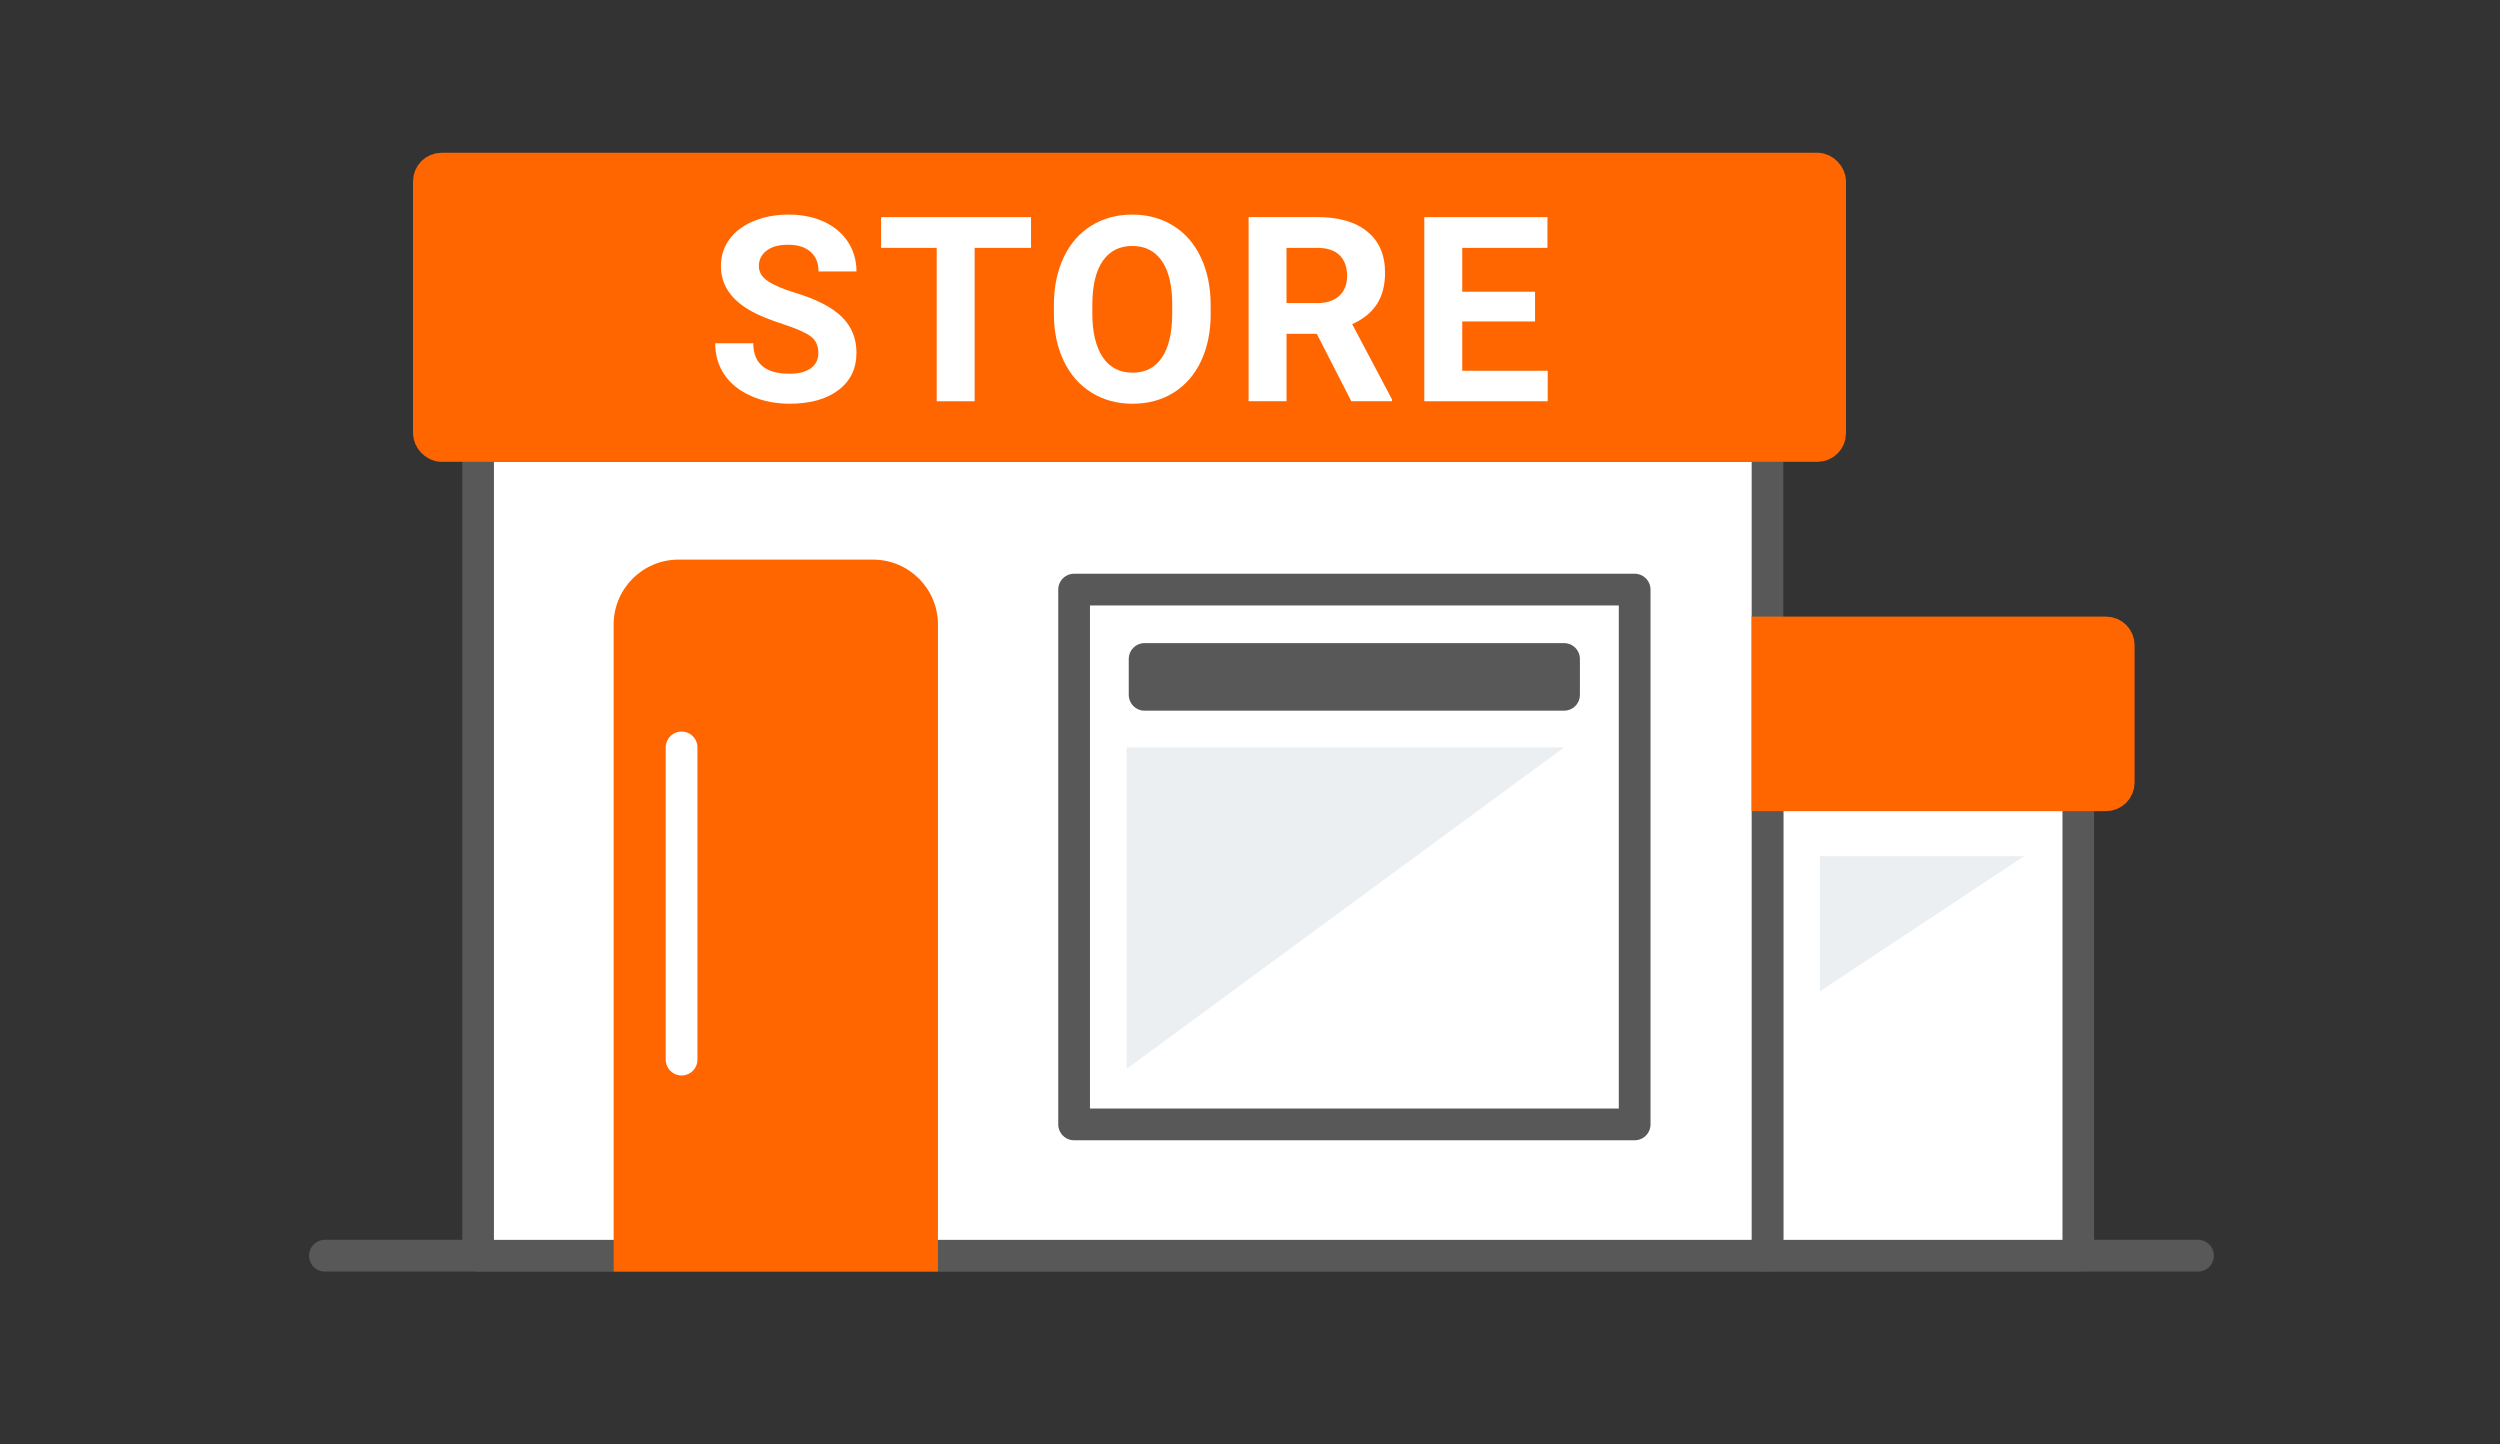
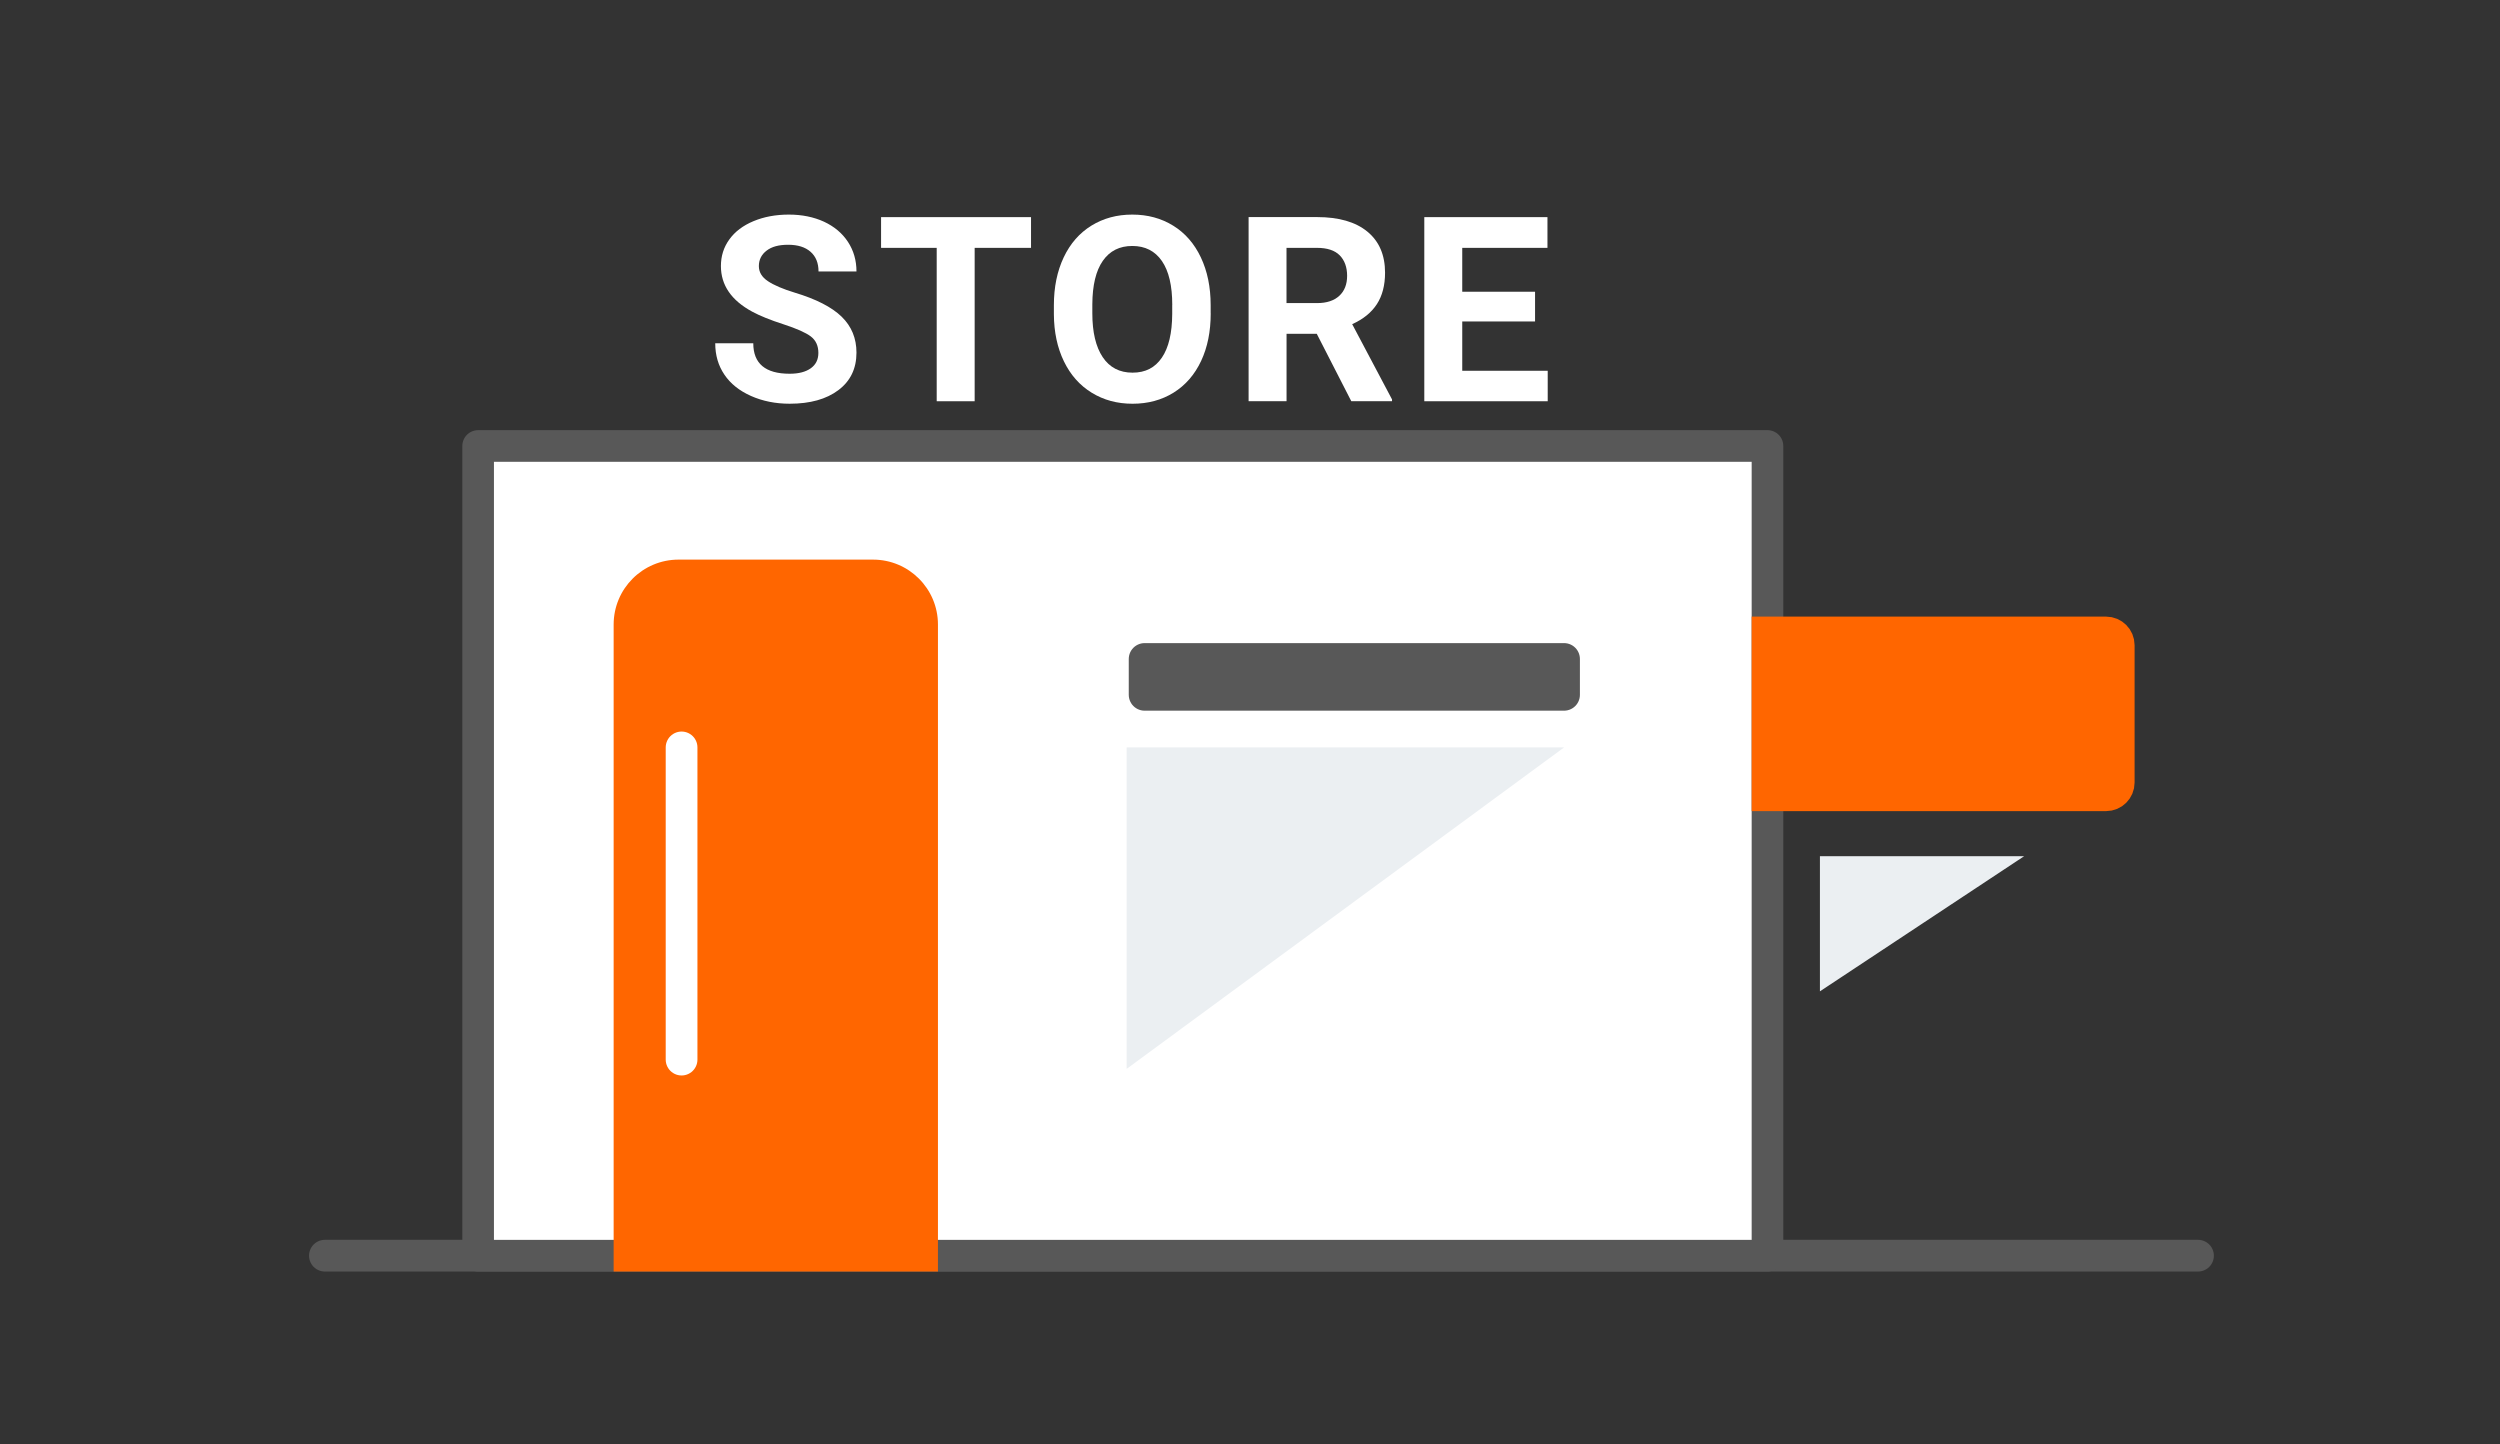
<svg xmlns="http://www.w3.org/2000/svg" id="Livello_1" data-name="Livello 1" viewBox="0 0 502 290">
  <rect x="0" y="0" width="502" height="290" fill="#333333" stroke="none" />
  <g>
    <line x1="441.36" y1="252.14" x2="65.24" y2="252.14" style="fill: none; stroke: #585858; stroke-linecap: round; stroke-linejoin: round; stroke-width: 6.37px;" />
-     <rect x="354.92" y="131.5" width="62.4" height="120.64" style="fill: #fff; stroke: #585858; stroke-linecap: square; stroke-linejoin: round; stroke-width: 6.35px;" />
    <rect x="96.01" y="89.55" width="258.9" height="162.59" style="fill: #fff; stroke: #585858; stroke-linecap: square; stroke-linejoin: round; stroke-width: 6.35px;" />
    <g>
-       <rect x="215.68" y="118.39" width="112.56" height="107.39" style="fill: none; stroke: #585858; stroke-linecap: round; stroke-linejoin: round; stroke-width: 6.37px;" />
      <path d="M314.07,150.08h-87.84v64.55" style="fill: #ebeff2;" />
    </g>
    <rect x="229.84" y="132.32" width="84.22" height="7.2" style="fill: #585858; stroke: #585858; stroke-linecap: round; stroke-linejoin: round; stroke-width: 6.37px;" />
    <path d="M406.44,171.93h-41v27.13" style="fill: #ebeff2;" />
-     <rect x="86.12" y="33.86" width="281.37" height="55.69" rx="2.55" ry="2.55" style="fill: #f60; stroke: #f60; stroke-linecap: round; stroke-width: 6.37px;" />
    <path d="M136.26,112.37h39.04c7.2,0,13.04,5.83,13.04,13.04v129.91h-65.12V125.41c0-7.2,5.83-13.04,13.04-13.04Z" style="fill: #f60;" />
    <path d="M354.92,127h67.97c1.41,0,2.55,1.14,2.55,2.55v27.59c0,1.41-1.14,2.55-2.55,2.55h-67.97v-32.69h0Z" style="fill: #f60; stroke: #f60; stroke-linecap: round; stroke-width: 6.37px;" />
  </g>
  <line x1="136.86" y1="150.08" x2="136.86" y2="212.77" style="fill: #585858; stroke: #fff; stroke-linecap: round; stroke-linejoin: round; stroke-width: 6.37px;" />
  <g>
    <path d="M164.33,70.87c0-1.44-.51-2.54-1.52-3.31-1.02-.77-2.84-1.58-5.48-2.44-2.64-.85-4.73-1.7-6.27-2.53-4.2-2.27-6.3-5.32-6.3-9.17,0-2,.56-3.78,1.69-5.34,1.13-1.57,2.74-2.79,4.85-3.67,2.11-.88,4.47-1.32,7.1-1.32s4.99.48,7.06,1.43c2.06.96,3.67,2.31,4.81,4.05,1.14,1.74,1.71,3.72,1.71,5.94h-7.62c0-1.69-.53-3.01-1.6-3.95s-2.56-1.41-4.49-1.41-3.31.39-4.34,1.18c-1.03.79-1.55,1.82-1.55,3.11,0,1.2.6,2.21,1.82,3.02,1.21.81,2.99,1.57,5.34,2.29,4.33,1.3,7.49,2.92,9.47,4.85s2.97,4.33,2.97,7.21c0,3.2-1.21,5.71-3.63,7.53-2.42,1.82-5.68,2.73-9.78,2.73-2.84,0-5.43-.52-7.77-1.56s-4.12-2.47-5.34-4.28c-1.23-1.81-1.84-3.91-1.84-6.3h7.64c0,4.08,2.44,6.12,7.31,6.12,1.81,0,3.22-.37,4.24-1.1s1.52-1.76,1.52-3.08Z" style="fill: #fff;" />
    <path d="M207.03,49.77h-11.32v30.8h-7.62v-30.8h-11.17v-6.17h30.11v6.17Z" style="fill: #fff;" />
    <path d="M243.11,62.92c0,3.64-.64,6.83-1.93,9.57-1.29,2.74-3.13,4.86-5.52,6.35-2.4,1.49-5.14,2.23-8.24,2.23s-5.8-.74-8.2-2.21c-2.4-1.47-4.27-3.58-5.59-6.31-1.32-2.73-1.99-5.88-2.01-9.43v-1.83c0-3.64.66-6.84,1.97-9.61,1.31-2.77,3.17-4.89,5.56-6.37,2.4-1.48,5.13-2.22,8.21-2.22s5.82.74,8.21,2.22c2.4,1.48,4.25,3.61,5.56,6.37,1.31,2.77,1.97,5.96,1.97,9.58v1.65ZM235.39,61.25c0-3.88-.69-6.82-2.08-8.84-1.39-2.01-3.37-3.02-5.94-3.02s-4.53.99-5.92,2.98c-1.39,1.99-2.09,4.9-2.11,8.75v1.8c0,3.77.69,6.7,2.08,8.79,1.39,2.08,3.39,3.12,5.99,3.12s4.52-1,5.89-3.01,2.06-4.93,2.08-8.77v-1.8Z" style="fill: #fff;" />
    <path d="M264.41,67.03h-6.07v13.53h-7.62v-36.97h13.74c4.37,0,7.74.97,10.11,2.92,2.37,1.95,3.55,4.7,3.55,8.25,0,2.52-.55,4.63-1.64,6.31-1.09,1.68-2.75,3.03-4.96,4.02l8,15.11v.36h-8.18l-6.93-13.53ZM258.35,60.86h6.14c1.91,0,3.39-.49,4.44-1.46,1.05-.97,1.57-2.31,1.57-4.02s-.5-3.11-1.49-4.11c-.99-1-2.51-1.5-4.56-1.5h-6.12v11.1Z" style="fill: #fff;" />
    <path d="M308.24,64.55h-14.62v9.9h17.16v6.12h-24.78v-36.97h24.73v6.17h-17.11v8.81h14.62v5.97Z" style="fill: #fff;" />
  </g>
</svg>